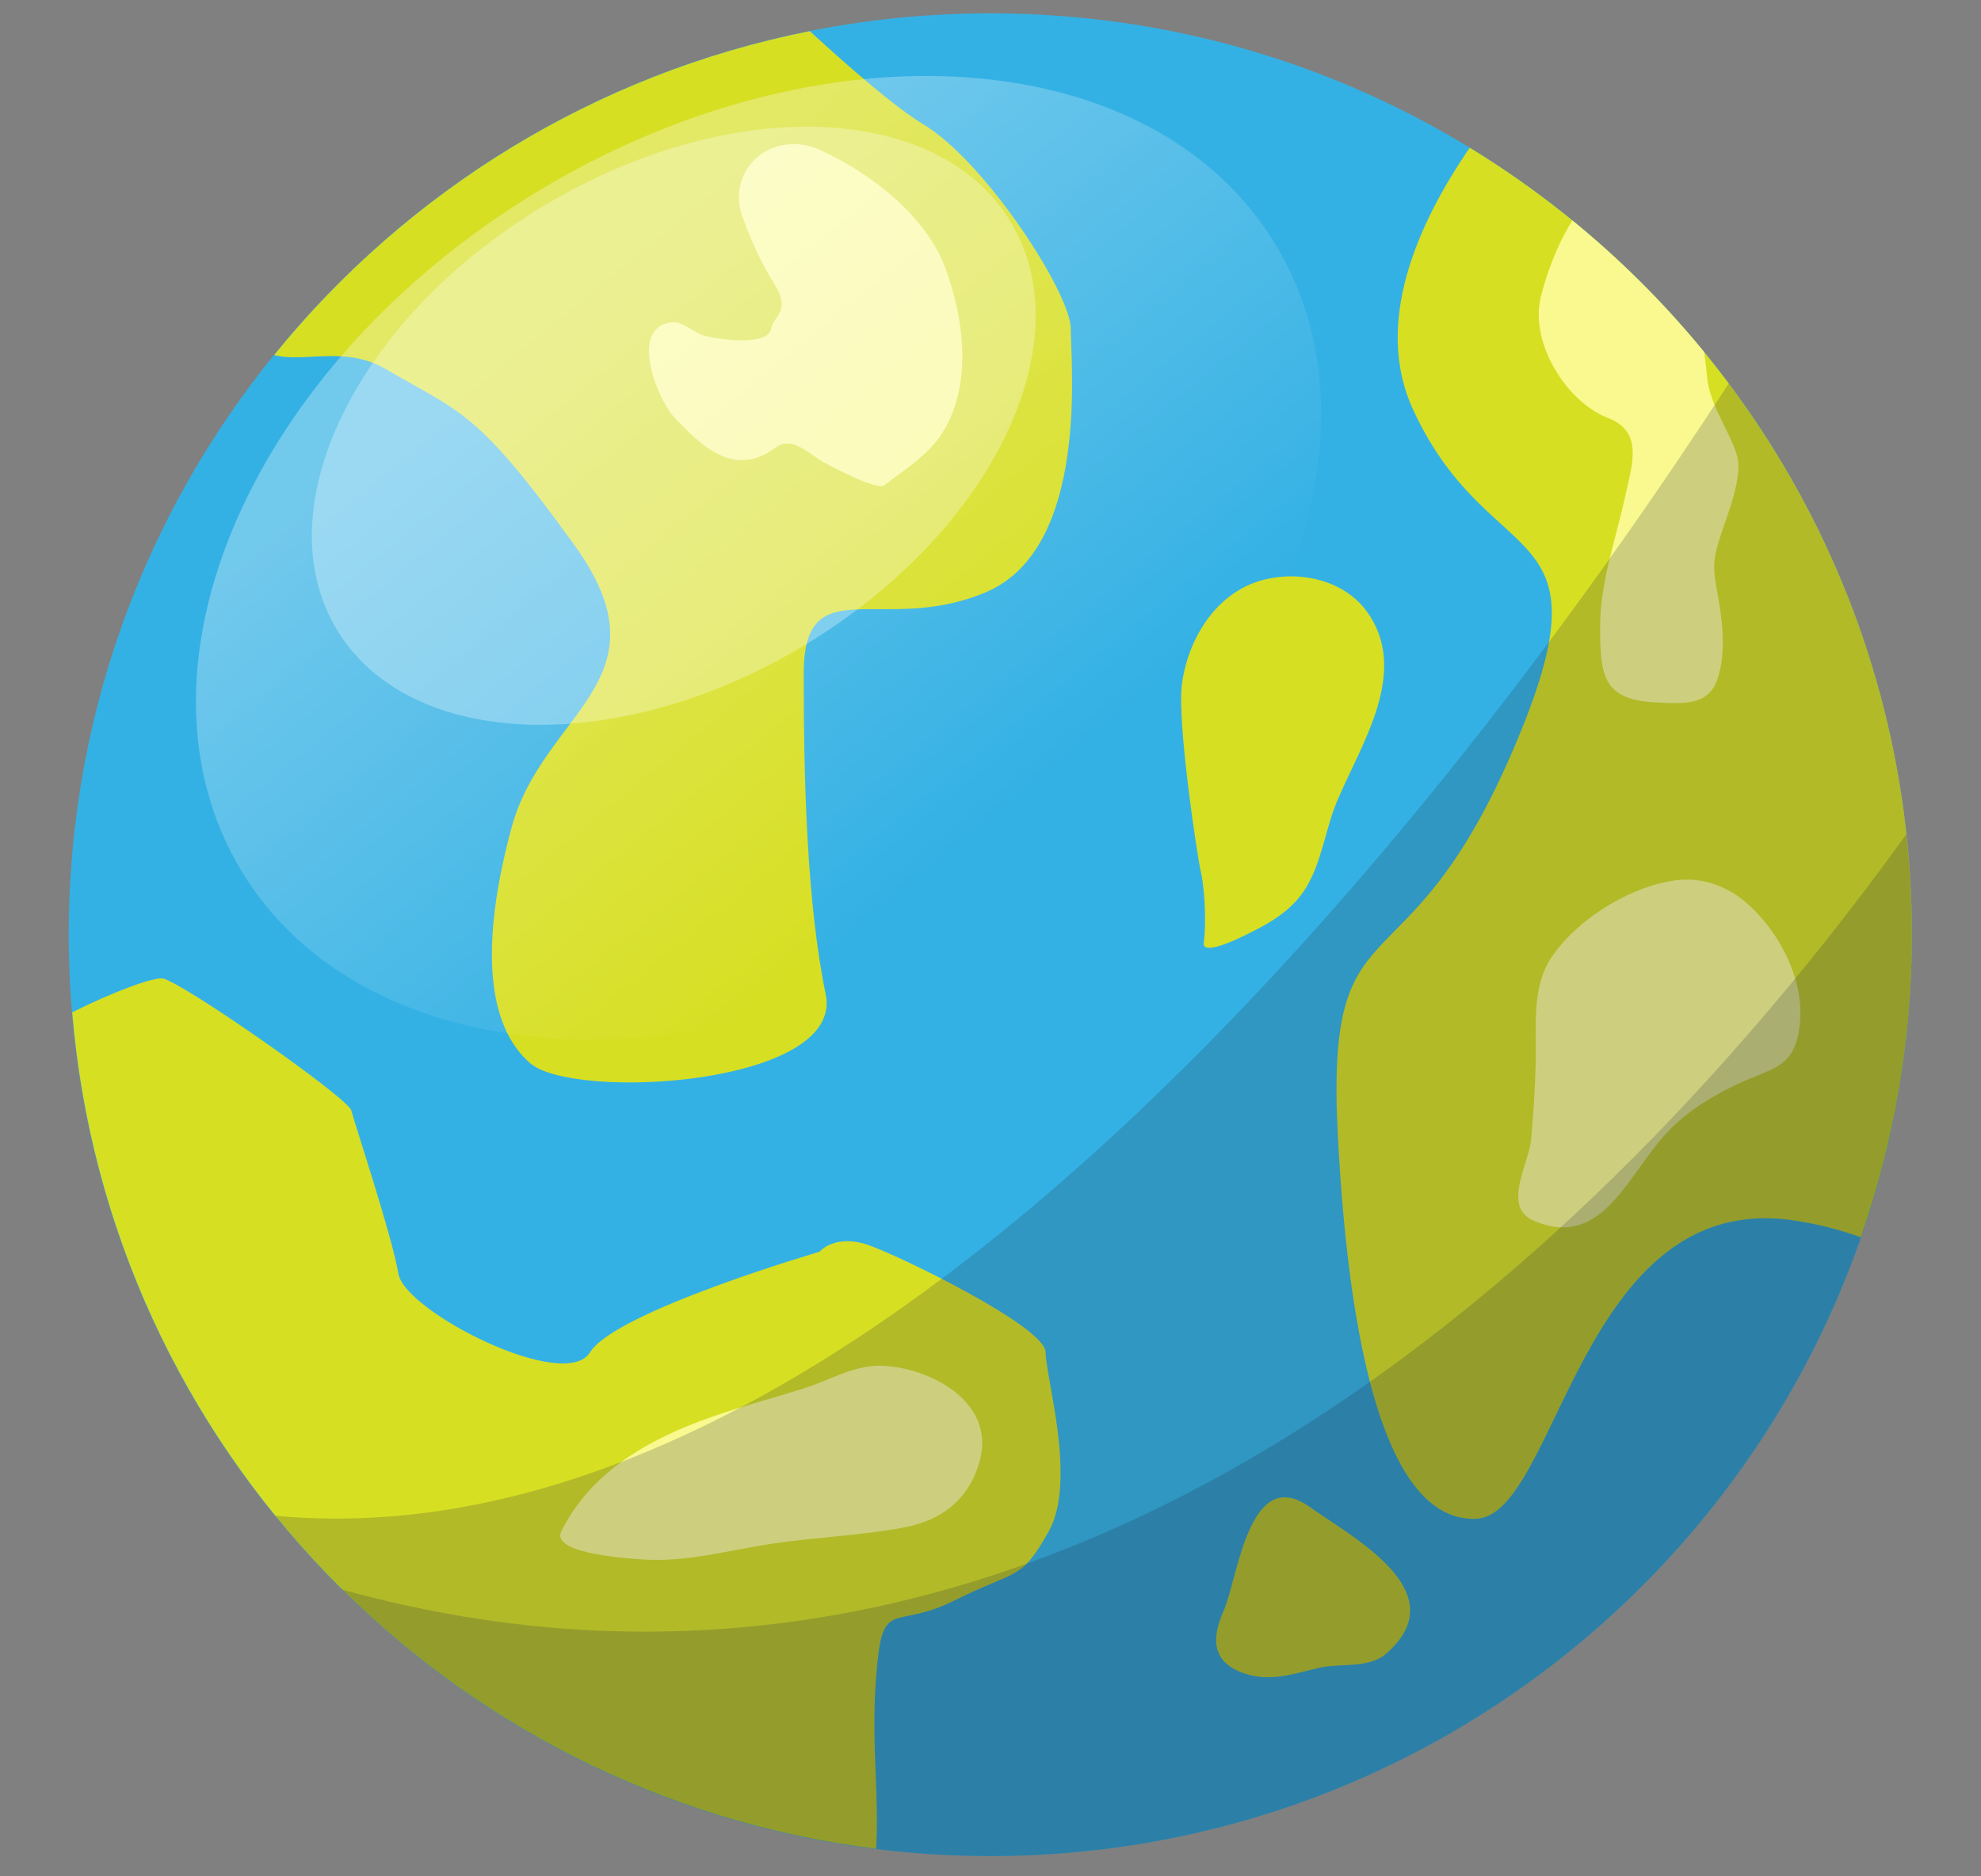
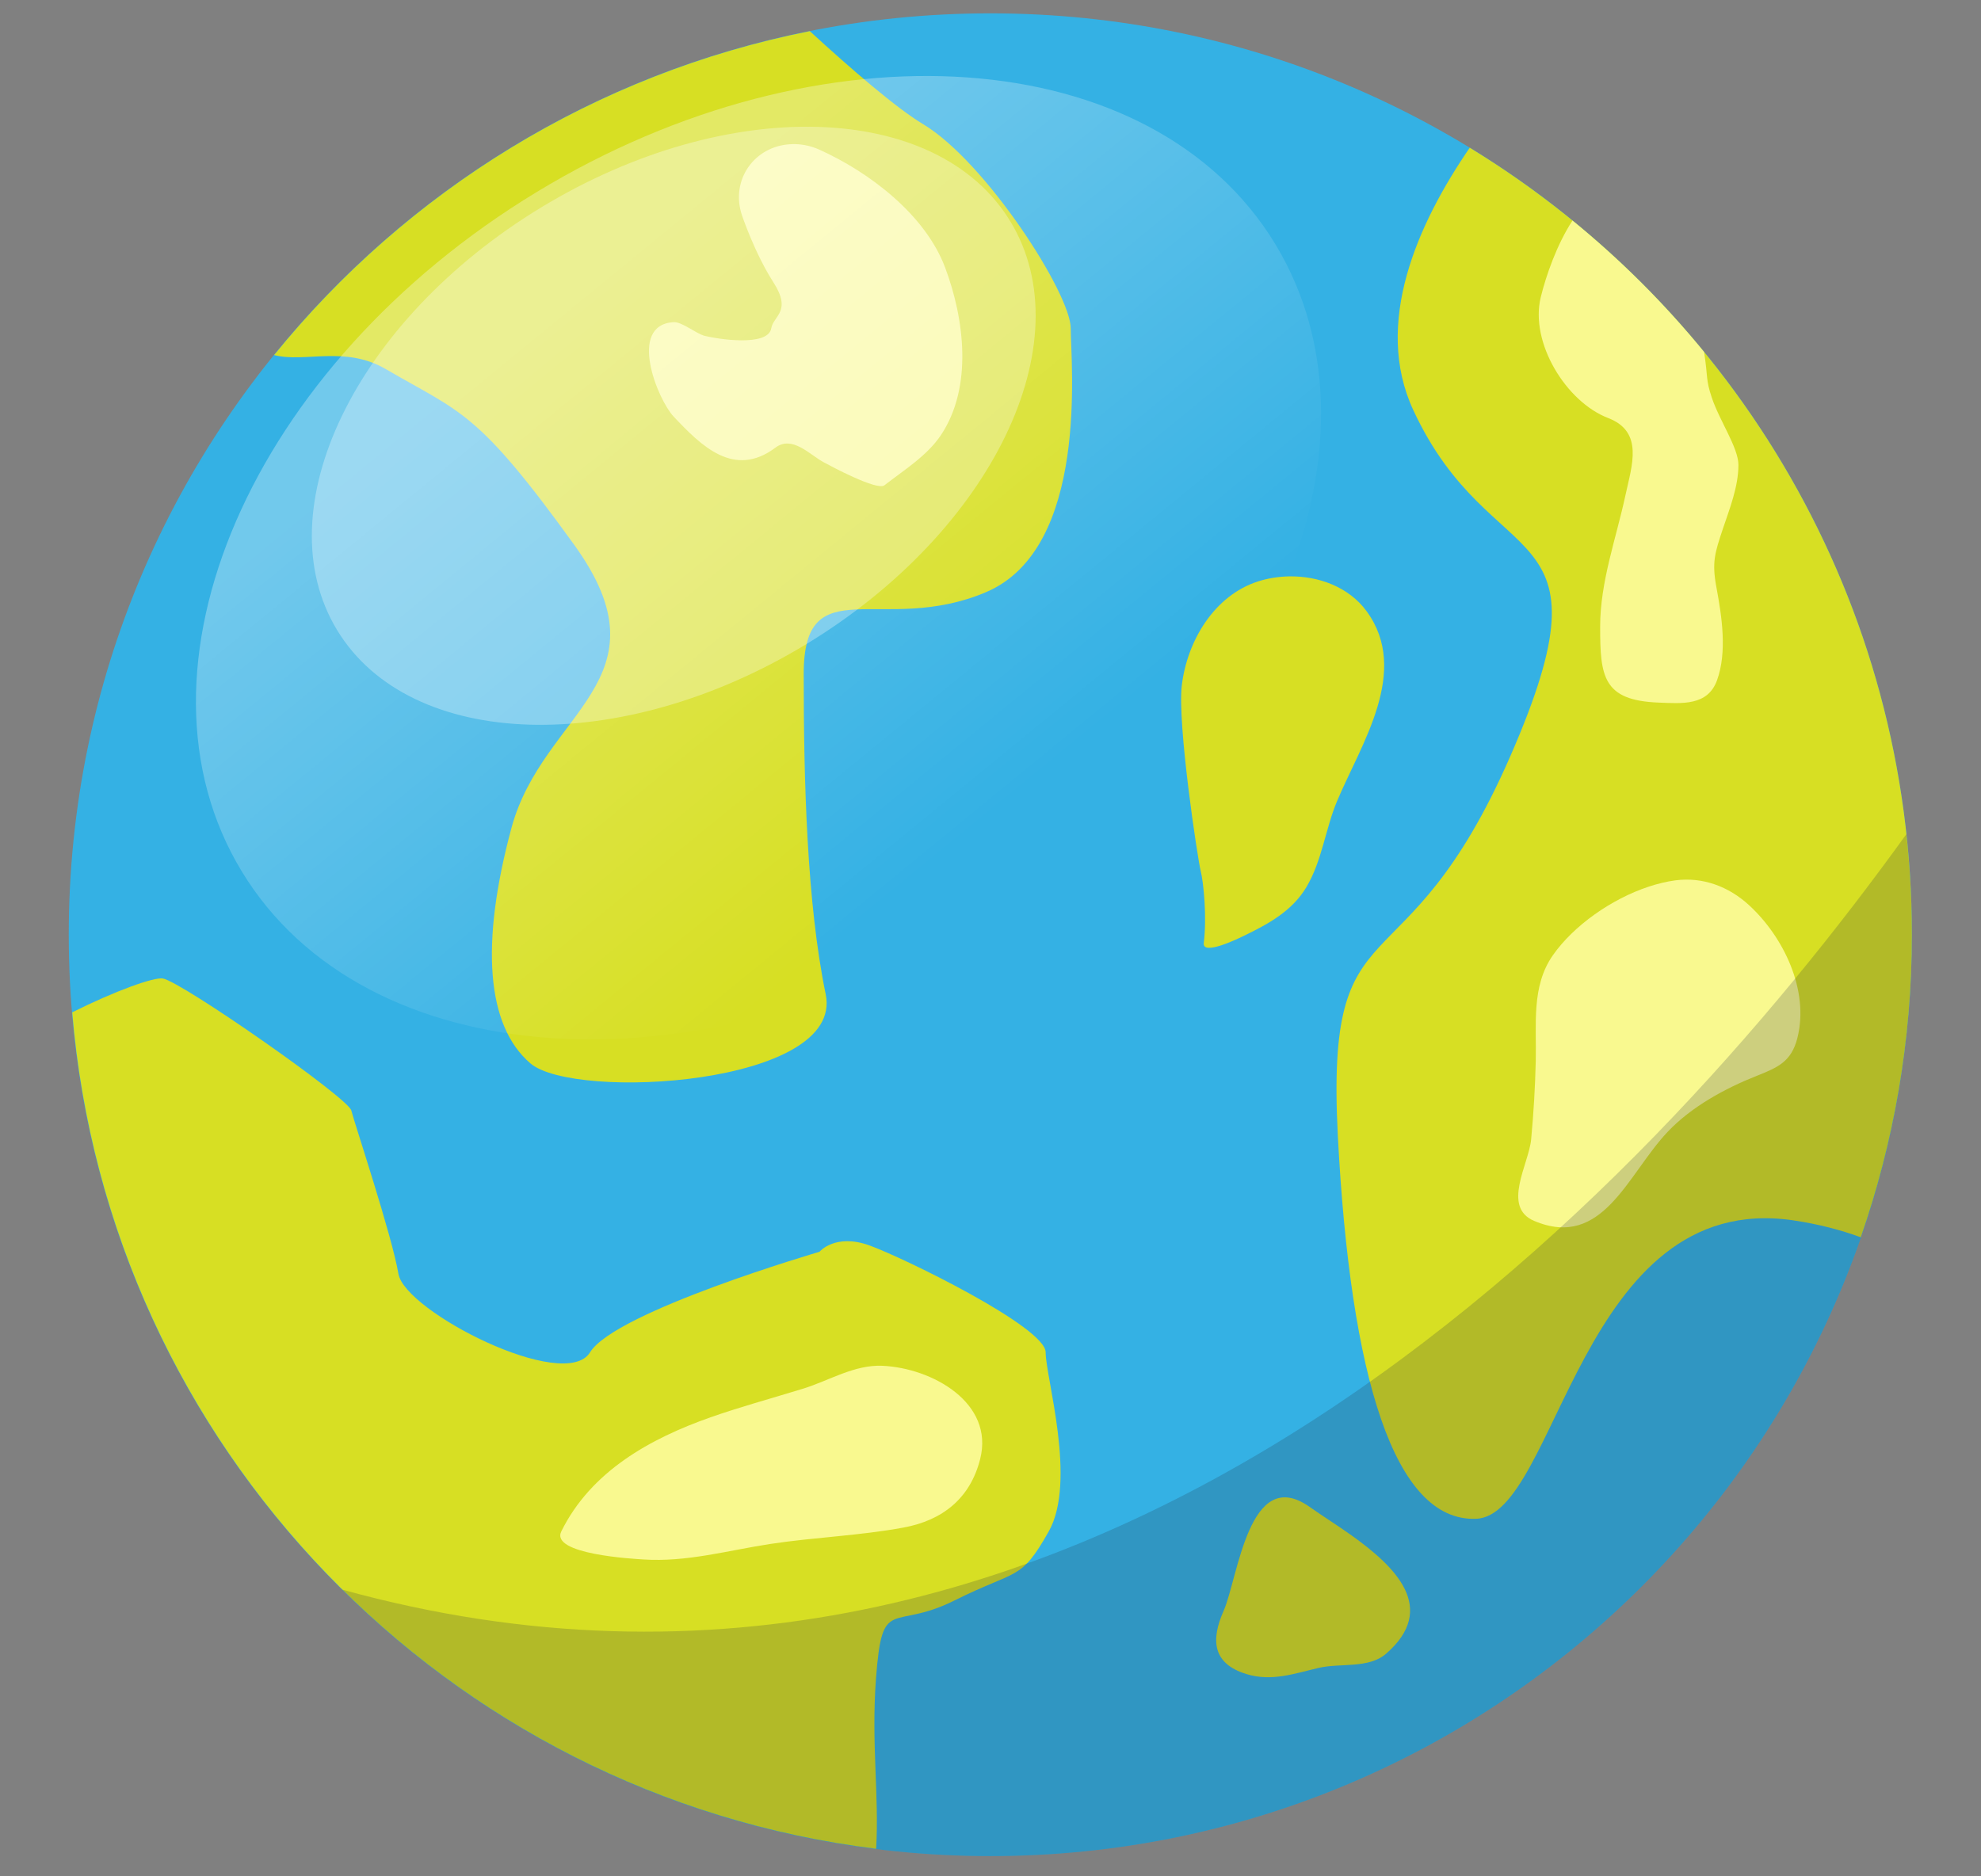
<svg xmlns="http://www.w3.org/2000/svg" version="1.1" x="0px" y="0px" viewBox="200 75 95 90" style="background-color: transparent;" xml:space="preserve">
  <rect x="200" y="75" width="95" height="90" fill="#808080" stroke="none" />
  <g>
    <g>
      <path style="fill:#34B1E4;" d="M291.685,119.834c0,24.407-19.785,44.194-44.193,44.194c-24.409,0-44.195-19.787-44.195-44.194     c0-24.408,19.786-44.194,44.195-44.194C271.9,75.64,291.685,95.426,291.685,119.834z" />
      <g>
        <path style="fill:#D7DF23;" d="M250.295,148.453c1.355-2.411-0.15-7.383-0.15-8.588c0-1.206-6.78-4.521-8.438-5.123      c-1.657-0.603-2.41,0.302-2.41,0.302s-9.794,2.862-11,4.821c-1.205,1.958-8.889-1.959-9.191-3.767      c-0.302-1.809-2.109-7.232-2.26-7.836c-0.151-0.602-8.137-6.177-9.04-6.328c-0.425-0.07-2.277,0.59-4.342,1.623      c1.74,20.848,17.944,37.572,38.552,40.121c0.15-2.596-0.24-5.014-0.009-8.145c0.302-4.068,0.754-2.26,3.768-3.766      C248.788,150.261,248.939,150.864,250.295,148.453z" />
        <path style="fill:#D7DF23;" d="M258.676,152.274c-0.605,1.367-0.551,2.521,1.1,3.025c1.208,0.371,2.296-0.025,3.469-0.299      c1.02-0.238,2.392,0.047,3.223-0.676c2.508-2.18,0.451-4.174-1.652-5.676c-0.663-0.474-1.354-0.904-2.019-1.373      C259.884,145.226,259.372,150.702,258.676,152.274z" />
        <path style="fill:#D7DF23;" d="M270.482,82.085c-2.525,3.681-4.626,8.441-2.71,12.579c3.768,8.136,9.794,4.821,4.671,16.573      c-5.122,11.753-8.889,6.63-8.287,18.231c0.604,11.602,2.713,18.532,6.63,18.382s4.972-15.82,15.218-14.314      c1.225,0.182,2.292,0.467,3.23,0.811c1.582-4.547,2.451-9.428,2.451-14.513C291.685,103.848,283.197,89.846,270.482,82.085z" />
        <path style="fill:#D7DF23;" d="M218.504,92.706c3.615,2.109,4.369,1.958,9.04,8.438c4.671,6.479-1.507,7.984-3.014,13.56      c-1.506,5.575-1.205,9.492,0.904,11.3c2.109,1.809,15.067,1.055,14.163-3.314c-0.904-4.369-1.055-10.246-1.055-15.368      s3.767-1.808,8.739-3.917c4.973-2.109,4.067-11,4.067-12.656c0-1.658-4.067-7.986-7.081-9.794      c-1.271-0.763-3.398-2.596-5.433-4.461c-10.306,2.047-19.317,7.677-25.688,15.536C214.613,92.415,216.536,91.558,218.504,92.706      z" />
        <path style="fill:#D7DF23;" d="M265.54,104.323c-0.855-1.173-2.32-1.705-3.738-1.676c-0.505,0.011-1.002,0.092-1.466,0.239      c-2.105,0.673-3.403,2.85-3.662,4.986c-0.222,1.819,0.753,8.287,0.903,8.89c0.15,0.602,0.302,2.26,0.15,3.466      c-0.081,0.652,1.742-0.253,1.933-0.345c1.165-0.563,2.3-1.182,2.984-2.324c0.759-1.266,0.914-2.805,1.483-4.152      C265.285,110.67,267.635,107.194,265.54,104.323z" />
      </g>
      <g>
        <path style="fill:#F9F98F;" d="M284.243,126.604c1.018-0.404,1.665-0.68,1.952-1.819c0.578-2.284-0.664-4.848-2.32-6.369      c-0.964-0.886-2.209-1.364-3.535-1.189c-0.415,0.056-0.844,0.159-1.273,0.301c-1.791,0.592-3.604,1.87-4.6,3.294      c-1.042,1.49-0.778,3.344-0.819,5.066c-0.029,1.256-0.104,2.51-0.221,3.762c-0.108,1.183-1.425,3.25,0.146,3.912      c3.296,1.392,4.481-2.254,6.407-4.28C281.122,128.079,282.722,127.208,284.243,126.604z" />
        <path style="fill:#F9F98F;" d="M275.409,85.579c-0.748,1.146-1.266,2.634-1.521,3.676c-0.533,2.172,1.211,5.02,3.233,5.797      c1.717,0.659,1.137,2.271,0.829,3.699c-0.449,2.088-1.214,4.149-1.214,6.31c0,2.386,0.129,3.538,2.809,3.64      c1.121,0.042,2.346,0.163,2.794-1.066c0.496-1.355,0.232-3.072-0.026-4.457c-0.227-1.205-0.076-1.656,0.3-2.787      c0.327-0.978,0.754-2.043,0.754-3.088c0-0.83-0.903-2.109-1.28-3.24c-0.297-0.891-0.174-0.944-0.366-2.18      C279.834,89.575,277.719,87.463,275.409,85.579z" />
        <path style="fill:#F9F98F;" d="M242.315,140.511c-1.34-0.059-2.551,0.709-3.789,1.094c-0.804,0.248-1.61,0.48-2.414,0.722      c-0.678,0.203-1.352,0.415-2.02,0.649c-2.921,1.027-5.746,2.594-7.173,5.475c-0.551,1.108,3.487,1.32,3.93,1.35      c2.074,0.139,4.069-0.436,6.1-0.745c2.12-0.322,4.272-0.394,6.383-0.786c1.863-0.344,3.192-1.393,3.671-3.279      C247.692,142.283,244.699,140.618,242.315,140.511z" />
        <path style="fill:#F9F98F;" d="M233.794,91.11c-0.425-0.11-1.093-0.688-1.506-0.658c-2.199,0.152-0.752,3.71,0.014,4.525      c1.324,1.405,2.896,2.985,4.885,1.494c0.806-0.604,1.632,0.334,2.316,0.703c0.328,0.178,2.561,1.377,2.91,1.104      c0.929-0.726,2.047-1.414,2.71-2.408c1.542-2.316,1.121-5.586,0.201-8.037c-0.952-2.536-3.645-4.587-6.048-5.662      c-0.45-0.201-0.919-0.279-1.371-0.254c-1.753,0.098-2.883,1.735-2.325,3.406c0.005,0.012,0.606,1.813,1.507,3.214      c0.905,1.407,0,1.606-0.1,2.21C236.834,91.657,234.349,91.254,233.794,91.11z" />
      </g>
    </g>
    <g>
-       <path style="opacity:0.2;fill:#212A3C;" d="M213.198,147.704c8.104,9.959,20.452,16.324,34.294,16.324     c24.408,0,44.193-19.787,44.193-44.194c0-9.917-3.265-19.069-8.78-26.443C271.159,111.49,242.318,150.441,213.198,147.704z" />
      <path style="opacity:0.2;fill:#212A3C;" d="M216.412,151.247c7.984,7.9,18.96,12.781,31.08,12.781     c24.408,0,44.193-19.787,44.193-44.194c0-1.63-0.094-3.236-0.266-4.82C278.75,132.611,251.974,161.094,216.412,151.247z" />
    </g>
    <linearGradient id="SVGID_00000021803262165145516590000007564426060282480282_2" gradientUnits="userSpaceOnUse" x1="145.379" y1="-12.986" x2="163.213" y2="19.83" gradientTransform="matrix(0.818 -0.142 0.165 0.836 109.929 121.333)">
      <stop offset="0" style="stop-color:#FFFFFF" />
      <stop offset="1" style="stop-color:#FFFFFF;stop-opacity:0" />
    </linearGradient>
    <path style="opacity:0.3;fill:url(#SVGID_00000021803262165145516590000007564426060282480282_2);" d="M261.155,86.704    c5.88,9.684-0.448,24.271-14.134,32.58c-13.688,8.311-29.548,7.197-35.427-2.486c-5.881-9.685,0.447-24.271,14.133-32.581    C239.413,75.906,255.275,77.021,261.155,86.704z" />
    <path style="opacity:0.3;fill:#FFFFFF;" d="M248.454,85.622c3.511,5.783-0.869,14.859-9.784,20.273    c-8.916,5.414-18.991,5.113-22.503-0.67c-3.513-5.784,0.867-14.861,9.783-20.275C234.867,79.536,244.941,79.837,248.454,85.622z    " />
  </g>
</svg>